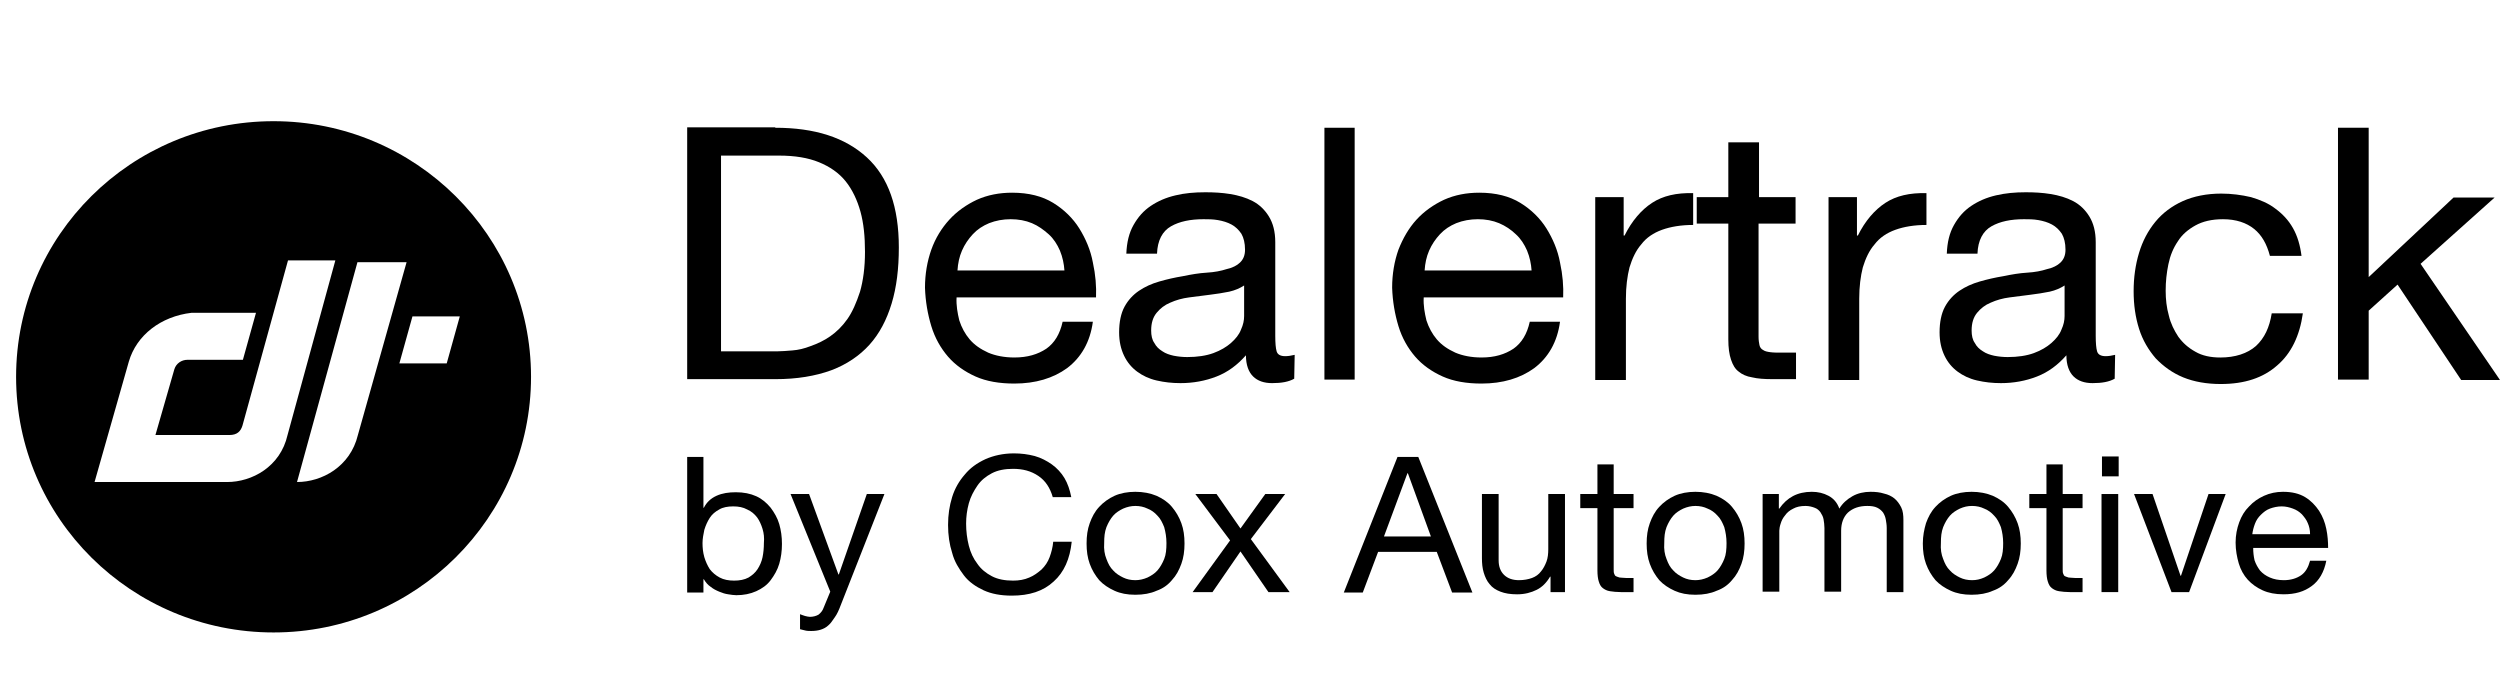
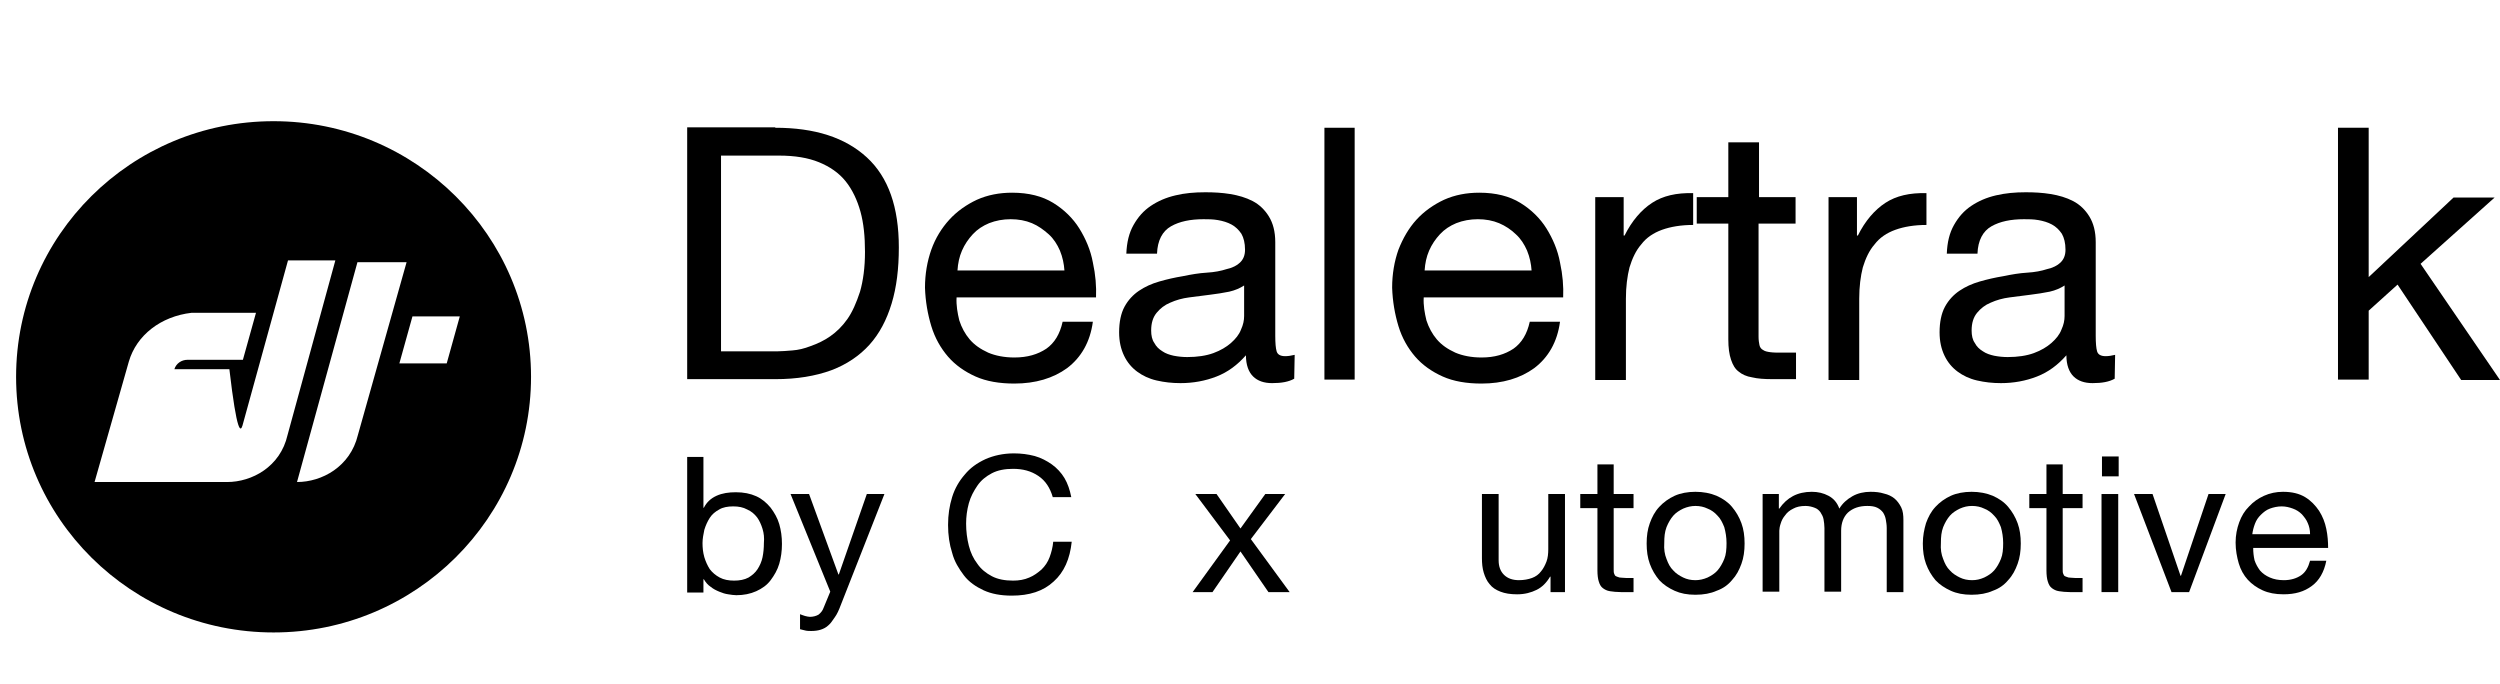
<svg xmlns="http://www.w3.org/2000/svg" width="256" height="70" viewBox="0 0 256 70" fill="none">
  <g clip-path="url(#clip0_3257_2129)">
    <path d="M79.379 13.082C83.445 13.082 86.541 14.078 88.76 16.113C90.978 18.149 92.041 21.226 92.041 25.343C92.041 27.514 91.81 29.414 91.301 31.088C90.793 32.762 90.054 34.165 89.037 35.296C88.02 36.427 86.68 37.332 85.109 37.92C83.492 38.508 81.597 38.825 79.425 38.825H70.367V13.037H79.379V13.082ZM79.656 35.974C80.072 35.974 80.534 35.929 81.135 35.884C81.735 35.839 82.336 35.703 83.029 35.432C83.676 35.205 84.37 34.889 85.016 34.436C85.663 33.984 86.264 33.396 86.773 32.672C87.281 31.948 87.697 30.998 88.067 29.867C88.39 28.736 88.575 27.379 88.575 25.795C88.575 24.212 88.436 22.855 88.113 21.678C87.789 20.502 87.281 19.416 86.588 18.556C85.895 17.697 84.97 17.064 83.861 16.611C82.752 16.159 81.412 15.933 79.748 15.933H73.833V35.974H79.656Z" fill="black" />
    <path d="M109.276 37.693C107.843 38.734 106.041 39.277 103.869 39.277C102.344 39.277 101.004 39.05 99.894 38.553C98.785 38.055 97.815 37.377 97.076 36.517C96.336 35.657 95.736 34.617 95.366 33.395C94.996 32.174 94.765 30.862 94.719 29.459C94.719 28.057 94.95 26.745 95.366 25.569C95.782 24.392 96.429 23.352 97.214 22.492C98 21.633 98.97 20.954 100.033 20.456C101.142 19.959 102.344 19.732 103.638 19.732C105.348 19.732 106.734 20.094 107.843 20.773C108.952 21.452 109.876 22.356 110.523 23.397C111.17 24.438 111.679 25.614 111.91 26.881C112.187 28.147 112.279 29.324 112.233 30.455H97.954C97.907 31.269 98.046 32.038 98.231 32.807C98.462 33.531 98.832 34.21 99.294 34.752C99.802 35.341 100.403 35.748 101.189 36.11C101.928 36.426 102.852 36.607 103.869 36.607C105.209 36.607 106.272 36.291 107.15 35.703C107.982 35.114 108.536 34.21 108.814 32.943H111.91C111.632 35.024 110.708 36.607 109.276 37.693ZM108.536 25.659C108.259 25.026 107.889 24.438 107.381 23.985C106.873 23.533 106.318 23.125 105.671 22.854C105.024 22.583 104.285 22.447 103.499 22.447C102.713 22.447 101.974 22.583 101.281 22.854C100.634 23.125 100.079 23.487 99.617 23.985C99.155 24.483 98.785 25.026 98.508 25.659C98.231 26.292 98.092 26.971 98.046 27.695H108.998C108.952 27.016 108.814 26.338 108.536 25.659Z" fill="black" />
    <path d="M132.528 38.779C131.973 39.096 131.234 39.232 130.264 39.232C129.432 39.232 128.785 39.006 128.323 38.553C127.86 38.101 127.583 37.377 127.583 36.382C126.705 37.377 125.735 38.101 124.579 38.553C123.424 39.006 122.176 39.232 120.883 39.232C120.004 39.232 119.219 39.141 118.433 38.96C117.648 38.779 117.001 38.463 116.446 38.056C115.892 37.648 115.429 37.105 115.106 36.427C114.782 35.748 114.598 34.979 114.598 34.029C114.598 32.989 114.782 32.084 115.152 31.405C115.522 30.726 116.03 30.183 116.631 29.776C117.232 29.369 117.925 29.052 118.711 28.826C119.496 28.6 120.282 28.419 121.114 28.283C121.992 28.102 122.777 27.967 123.563 27.921C124.348 27.876 125.042 27.741 125.596 27.559C126.197 27.424 126.659 27.198 126.982 26.881C127.306 26.564 127.491 26.157 127.491 25.569C127.491 24.89 127.352 24.347 127.121 23.94C126.844 23.533 126.52 23.216 126.104 22.99C125.689 22.764 125.226 22.628 124.718 22.538C124.21 22.447 123.701 22.447 123.239 22.447C121.899 22.447 120.79 22.673 119.912 23.171C119.034 23.669 118.526 24.619 118.479 25.976H115.337C115.383 24.8 115.614 23.85 116.076 23.035C116.539 22.221 117.093 21.588 117.832 21.09C118.572 20.592 119.404 20.23 120.374 20.004C121.298 19.778 122.315 19.688 123.424 19.688C124.302 19.688 125.134 19.733 125.966 19.869C126.798 20.004 127.583 20.23 128.276 20.592C128.969 20.954 129.525 21.497 129.94 22.176C130.355 22.854 130.587 23.714 130.587 24.8V34.391C130.587 35.115 130.633 35.658 130.726 35.974C130.818 36.291 131.095 36.472 131.604 36.472C131.88 36.472 132.204 36.427 132.575 36.336L132.528 38.779ZM127.398 29.233C126.982 29.505 126.474 29.731 125.873 29.867C125.226 30.003 124.579 30.093 123.886 30.183C123.193 30.274 122.5 30.364 121.761 30.455C121.067 30.545 120.42 30.726 119.82 30.998C119.265 31.224 118.803 31.586 118.433 32.038C118.063 32.491 117.879 33.079 117.879 33.848C117.879 34.346 117.971 34.798 118.202 35.115C118.387 35.477 118.664 35.748 119.034 35.974C119.357 36.201 119.773 36.336 120.189 36.427C120.651 36.517 121.114 36.563 121.576 36.563C122.592 36.563 123.517 36.427 124.256 36.155C124.995 35.884 125.596 35.522 126.058 35.115C126.52 34.708 126.89 34.255 127.075 33.758C127.306 33.26 127.398 32.807 127.398 32.355V29.233Z" fill="black" />
    <path d="M138.717 13.082V38.87H135.621V13.082H138.717Z" fill="black" />
    <path d="M157.111 37.693C155.678 38.734 153.877 39.277 151.705 39.277C150.18 39.277 148.839 39.05 147.73 38.553C146.621 38.055 145.651 37.377 144.912 36.517C144.172 35.657 143.571 34.617 143.201 33.395C142.831 32.174 142.601 30.862 142.555 29.459C142.555 28.057 142.785 26.745 143.201 25.569C143.663 24.392 144.264 23.352 145.049 22.492C145.835 21.633 146.806 20.954 147.869 20.456C148.978 19.959 150.18 19.732 151.474 19.732C153.184 19.732 154.57 20.094 155.678 20.773C156.788 21.452 157.711 22.356 158.359 23.397C159.006 24.438 159.514 25.614 159.746 26.881C160.022 28.147 160.115 29.324 160.068 30.455H145.789C145.742 31.269 145.881 32.038 146.066 32.807C146.298 33.531 146.667 34.21 147.13 34.752C147.638 35.341 148.238 35.748 149.024 36.11C149.763 36.426 150.688 36.607 151.705 36.607C153.045 36.607 154.107 36.291 154.985 35.703C155.817 35.114 156.371 34.21 156.649 32.943H159.746C159.468 35.024 158.543 36.607 157.111 37.693ZM156.371 25.659C156.095 25.026 155.725 24.438 155.217 23.985C154.754 23.533 154.153 23.125 153.507 22.854C152.86 22.583 152.12 22.447 151.335 22.447C150.549 22.447 149.81 22.583 149.117 22.854C148.47 23.125 147.916 23.487 147.453 23.985C146.991 24.483 146.621 25.026 146.344 25.659C146.066 26.292 145.928 26.971 145.881 27.695H156.834C156.788 27.016 156.649 26.338 156.371 25.659Z" fill="black" />
    <path d="M166.263 20.185V24.121H166.355C167.095 22.628 168.064 21.497 169.174 20.773C170.282 20.049 171.67 19.732 173.379 19.778V23.035C172.132 23.035 171.068 23.216 170.19 23.533C169.313 23.849 168.574 24.347 168.064 25.026C167.51 25.659 167.141 26.473 166.863 27.378C166.632 28.283 166.493 29.369 166.493 30.59V38.915H163.352V20.185H166.263Z" fill="black" />
    <path d="M183.866 20.184V22.899H180.076V34.48C180.076 34.842 180.123 35.114 180.169 35.34C180.215 35.566 180.354 35.747 180.538 35.838C180.723 35.973 180.955 36.019 181.277 36.064C181.602 36.109 181.972 36.109 182.48 36.109H183.912V38.824H181.509C180.677 38.824 179.984 38.778 179.43 38.643C178.829 38.552 178.366 38.326 178.044 38.054C177.673 37.783 177.443 37.376 177.258 36.833C177.073 36.29 176.98 35.611 176.98 34.752V22.899H173.746V20.184H176.98V14.574H180.123V20.184H183.866Z" fill="black" />
    <path d="M190.153 20.185V24.121H190.246C190.985 22.628 191.955 21.497 193.065 20.773C194.173 20.049 195.561 19.732 197.269 19.778V23.035C196.022 23.035 194.959 23.216 194.082 23.533C193.204 23.849 192.464 24.347 191.955 25.026C191.401 25.659 191.032 26.473 190.754 27.378C190.522 28.283 190.385 29.369 190.385 30.59V38.915H187.242V20.185H190.153Z" fill="black" />
    <path d="M216.544 38.779C215.988 39.096 215.249 39.232 214.279 39.232C213.447 39.232 212.8 39.006 212.337 38.553C211.876 38.101 211.598 37.377 211.598 36.382C210.72 37.377 209.75 38.101 208.594 38.553C207.44 39.006 206.191 39.232 204.897 39.232C204.019 39.232 203.233 39.141 202.448 38.96C201.662 38.779 201.015 38.463 200.461 38.056C199.907 37.648 199.444 37.105 199.121 36.427C198.797 35.748 198.613 34.979 198.613 34.029C198.613 32.989 198.797 32.084 199.167 31.405C199.537 30.726 200.046 30.183 200.646 29.776C201.247 29.369 201.94 29.052 202.726 28.826C203.511 28.6 204.297 28.419 205.129 28.283C206.007 28.102 206.793 27.967 207.578 27.921C208.363 27.876 209.057 27.741 209.611 27.559C210.212 27.424 210.674 27.198 210.998 26.881C211.322 26.564 211.506 26.157 211.506 25.569C211.506 24.89 211.367 24.347 211.136 23.94C210.859 23.533 210.536 23.216 210.119 22.99C209.704 22.764 209.241 22.628 208.733 22.538C208.225 22.447 207.716 22.447 207.254 22.447C205.915 22.447 204.805 22.673 203.927 23.171C203.05 23.669 202.54 24.619 202.494 25.976H199.353C199.398 24.8 199.629 23.85 200.092 23.035C200.554 22.221 201.108 21.588 201.847 21.09C202.587 20.592 203.419 20.23 204.389 20.004C205.359 19.778 206.33 19.688 207.44 19.688C208.318 19.688 209.148 19.733 209.98 19.869C210.812 20.004 211.598 20.23 212.291 20.592C212.984 20.954 213.54 21.497 213.955 22.176C214.37 22.854 214.602 23.714 214.602 24.8V34.391C214.602 35.115 214.648 35.658 214.741 35.974C214.833 36.291 215.11 36.472 215.619 36.472C215.896 36.472 216.22 36.427 216.589 36.336L216.544 38.779ZM211.413 29.233C210.998 29.505 210.49 29.731 209.888 29.867C209.241 30.003 208.594 30.093 207.901 30.183C207.208 30.274 206.515 30.364 205.776 30.455C205.083 30.545 204.436 30.726 203.835 30.998C203.28 31.224 202.818 31.586 202.448 32.038C202.079 32.491 201.894 33.079 201.894 33.848C201.894 34.346 201.986 34.798 202.218 35.115C202.401 35.477 202.679 35.748 203.05 35.974C203.372 36.201 203.789 36.336 204.204 36.427C204.666 36.517 205.129 36.563 205.59 36.563C206.608 36.563 207.532 36.427 208.272 36.155C209.011 35.884 209.611 35.522 210.073 35.115C210.536 34.708 210.905 34.255 211.09 33.758C211.322 33.26 211.413 32.807 211.413 32.355V29.233Z" fill="black" />
-     <path d="M230.822 23.444C230.037 22.81 228.975 22.448 227.633 22.448C226.479 22.448 225.554 22.674 224.815 23.082C224.075 23.489 223.429 24.032 223.013 24.71C222.55 25.389 222.228 26.158 222.042 27.063C221.857 27.968 221.765 28.827 221.765 29.777C221.765 30.637 221.857 31.497 222.089 32.311C222.274 33.125 222.643 33.849 223.06 34.482C223.521 35.116 224.075 35.613 224.815 36.021C225.508 36.428 226.386 36.609 227.357 36.609C228.882 36.609 230.129 36.202 231.008 35.432C231.886 34.618 232.394 33.532 232.625 32.085H235.813C235.49 34.392 234.612 36.202 233.179 37.423C231.747 38.69 229.852 39.323 227.403 39.323C225.971 39.323 224.676 39.097 223.567 38.645C222.458 38.192 221.534 37.514 220.749 36.699C220.009 35.84 219.408 34.844 219.039 33.668C218.668 32.492 218.484 31.225 218.484 29.823C218.484 28.42 218.668 27.108 219.039 25.887C219.408 24.665 219.963 23.625 220.703 22.72C221.442 21.815 222.411 21.091 223.521 20.593C224.63 20.096 225.971 19.824 227.45 19.824C228.512 19.824 229.529 19.96 230.5 20.186C231.423 20.458 232.301 20.82 232.994 21.362C233.734 21.905 234.334 22.539 234.797 23.353C235.259 24.167 235.536 25.117 235.675 26.203H232.44C232.116 24.982 231.608 24.077 230.822 23.444Z" fill="black" />
    <path d="M242.553 13.082V28.374L251.24 20.23H255.446L247.867 27.016L256.001 38.915H252.026L245.51 29.143L242.553 31.812V38.87H239.41V13.082H242.553Z" fill="black" />
    <path d="M72.031 46.787V51.99H72.077C72.354 51.447 72.77 51.04 73.371 50.768C73.972 50.497 74.619 50.406 75.358 50.406C76.144 50.406 76.837 50.542 77.438 50.814C78.038 51.085 78.501 51.492 78.916 51.99C79.286 52.488 79.61 53.031 79.794 53.664C79.979 54.297 80.072 54.976 80.072 55.7C80.072 56.424 79.979 57.102 79.794 57.736C79.61 58.369 79.286 58.912 78.916 59.41C78.547 59.907 78.038 60.269 77.438 60.54C76.837 60.812 76.144 60.948 75.404 60.948C75.173 60.948 74.85 60.902 74.573 60.857C74.249 60.812 73.972 60.721 73.648 60.586C73.325 60.45 73.047 60.314 72.77 60.088C72.493 59.907 72.262 59.636 72.077 59.319H72.031V60.676H70.367V46.787H72.031ZM78.085 54.161C77.946 53.709 77.761 53.302 77.53 52.985C77.253 52.623 76.929 52.352 76.513 52.171C76.098 51.945 75.635 51.854 75.081 51.854C74.526 51.854 74.018 51.945 73.648 52.171C73.232 52.397 72.909 52.669 72.678 53.031C72.447 53.392 72.262 53.8 72.123 54.252C72.031 54.704 71.938 55.157 71.938 55.609C71.938 56.107 71.985 56.559 72.123 57.057C72.262 57.509 72.447 57.916 72.678 58.279C72.955 58.64 73.279 58.912 73.695 59.138C74.11 59.364 74.619 59.455 75.173 59.455C75.728 59.455 76.236 59.364 76.652 59.138C77.022 58.912 77.345 58.64 77.576 58.279C77.807 57.916 77.992 57.509 78.085 57.057C78.177 56.605 78.223 56.107 78.223 55.609C78.27 55.066 78.223 54.614 78.085 54.161Z" fill="black" />
    <path d="M86.083 61.989C85.898 62.486 85.713 62.894 85.482 63.21C85.251 63.527 85.066 63.843 84.835 64.025C84.604 64.251 84.327 64.386 84.049 64.477C83.772 64.567 83.449 64.613 83.079 64.613C82.894 64.613 82.663 64.613 82.478 64.567C82.293 64.522 82.109 64.477 81.924 64.432V62.894C82.062 62.939 82.247 63.029 82.432 63.075C82.617 63.12 82.802 63.165 82.94 63.165C83.264 63.165 83.587 63.075 83.818 62.939C84.049 62.758 84.234 62.532 84.327 62.26L85.02 60.586L80.953 50.588H82.848L85.852 58.822H85.898L88.763 50.588H90.565L86.083 61.989Z" fill="black" />
    <path d="M106.324 48.733C105.585 48.235 104.753 48.009 103.737 48.009C102.905 48.009 102.165 48.145 101.565 48.462C100.964 48.778 100.456 49.185 100.086 49.728C99.716 50.271 99.393 50.859 99.208 51.538C99.023 52.217 98.93 52.895 98.93 53.619C98.93 54.388 99.023 55.157 99.208 55.881C99.393 56.605 99.67 57.193 100.086 57.736C100.456 58.279 100.964 58.686 101.565 59.003C102.165 59.32 102.905 59.455 103.737 59.455C104.337 59.455 104.892 59.365 105.4 59.139C105.862 58.958 106.278 58.641 106.648 58.324C107.018 57.962 107.295 57.555 107.48 57.057C107.665 56.56 107.803 56.017 107.849 55.474H109.744C109.559 57.238 108.959 58.596 107.896 59.546C106.833 60.541 105.4 60.993 103.598 60.993C102.489 60.993 101.518 60.812 100.733 60.451C99.947 60.089 99.208 59.591 98.699 58.912C98.191 58.234 97.729 57.51 97.498 56.605C97.221 55.745 97.082 54.795 97.082 53.755C97.082 52.714 97.221 51.809 97.498 50.905C97.775 50 98.237 49.231 98.792 48.597C99.346 47.919 100.04 47.421 100.918 47.014C101.749 46.652 102.72 46.426 103.829 46.426C104.568 46.426 105.262 46.516 105.955 46.697C106.602 46.878 107.202 47.195 107.711 47.557C108.219 47.919 108.681 48.416 109.005 48.959C109.328 49.502 109.559 50.181 109.698 50.905H107.803C107.526 49.955 107.064 49.231 106.324 48.733Z" fill="black" />
-     <path d="M111.589 53.574C111.82 52.94 112.097 52.397 112.56 51.9C112.975 51.447 113.53 51.04 114.131 50.769C114.732 50.497 115.471 50.361 116.257 50.361C117.042 50.361 117.782 50.497 118.428 50.769C119.029 51.04 119.584 51.402 120 51.9C120.416 52.397 120.739 52.94 120.97 53.574C121.201 54.207 121.294 54.886 121.294 55.654C121.294 56.424 121.201 57.102 120.97 57.736C120.739 58.369 120.462 58.912 120 59.41C119.584 59.907 119.076 60.269 118.428 60.495C117.828 60.767 117.088 60.903 116.257 60.903C115.425 60.903 114.732 60.767 114.131 60.495C113.53 60.224 112.975 59.862 112.56 59.41C112.144 58.912 111.82 58.369 111.589 57.736C111.358 57.102 111.266 56.424 111.266 55.654C111.266 54.886 111.358 54.207 111.589 53.574ZM113.299 57.238C113.484 57.736 113.669 58.098 113.992 58.414C114.269 58.731 114.639 58.957 115.009 59.138C115.379 59.319 115.794 59.41 116.257 59.41C116.672 59.41 117.088 59.319 117.504 59.138C117.874 58.957 118.244 58.731 118.521 58.414C118.798 58.098 119.029 57.691 119.214 57.238C119.399 56.786 119.445 56.243 119.445 55.609C119.445 55.021 119.353 54.478 119.214 53.981C119.029 53.528 118.844 53.121 118.521 52.804C118.244 52.488 117.874 52.216 117.504 52.081C117.135 51.9 116.719 51.809 116.257 51.809C115.841 51.809 115.425 51.9 115.009 52.081C114.639 52.261 114.269 52.488 113.992 52.804C113.715 53.121 113.484 53.528 113.299 53.981C113.114 54.478 113.068 54.976 113.068 55.609C113.022 56.243 113.114 56.786 113.299 57.238Z" fill="black" />
    <path d="M122.402 50.588H124.574L127.024 54.117L129.565 50.588H131.598L128.086 55.203L132.061 60.632H129.889L127.024 56.469L124.158 60.632H122.125L125.961 55.338L122.402 50.588Z" fill="black" />
-     <path d="M145.231 46.787L150.775 60.676H148.696L147.125 56.514H141.117L139.547 60.676H137.605L143.105 46.787H145.231ZM146.524 54.931L144.167 48.461H144.121L141.719 54.931H146.524Z" fill="black" />
    <path d="M158.775 60.632V59.048H158.728C158.358 59.681 157.897 60.134 157.342 60.405C156.787 60.677 156.14 60.858 155.354 60.858C154.661 60.858 154.107 60.767 153.645 60.586C153.182 60.405 152.813 60.179 152.536 59.817C152.258 59.5 152.074 59.093 151.935 58.641C151.796 58.188 151.75 57.691 151.75 57.148V50.588H153.46V57.374C153.46 58.007 153.645 58.505 154.014 58.867C154.385 59.229 154.893 59.41 155.539 59.41C156.047 59.41 156.51 59.319 156.879 59.184C157.25 59.048 157.572 58.822 157.804 58.505C158.035 58.234 158.219 57.872 158.358 57.51C158.497 57.148 158.543 56.695 158.543 56.243V50.588H160.254V60.632H158.775Z" fill="black" />
    <path d="M167.274 50.588V52.035H165.241V58.279C165.241 58.46 165.241 58.641 165.286 58.731C165.332 58.867 165.378 58.958 165.471 59.003C165.564 59.048 165.702 59.093 165.841 59.138C166.025 59.138 166.21 59.184 166.488 59.184H167.274V60.631H165.98C165.564 60.631 165.148 60.586 164.87 60.541C164.546 60.496 164.316 60.36 164.131 60.224C163.946 60.089 163.807 59.862 163.716 59.546C163.623 59.274 163.577 58.867 163.577 58.415V52.035H161.82V50.588H163.577V47.557H165.241V50.588H167.274Z" fill="black" />
    <path d="M168.941 53.574C169.173 52.94 169.449 52.397 169.912 51.9C170.327 51.447 170.882 51.04 171.482 50.769C172.084 50.497 172.823 50.361 173.609 50.361C174.395 50.361 175.134 50.497 175.781 50.769C176.381 51.04 176.936 51.402 177.352 51.9C177.768 52.397 178.092 52.94 178.322 53.574C178.553 54.207 178.646 54.886 178.646 55.654C178.646 56.424 178.553 57.102 178.322 57.736C178.092 58.369 177.814 58.912 177.352 59.41C176.936 59.907 176.428 60.269 175.781 60.495C175.18 60.767 174.441 60.903 173.609 60.903C172.777 60.903 172.084 60.767 171.482 60.495C170.882 60.224 170.327 59.862 169.912 59.41C169.495 58.912 169.173 58.369 168.941 57.736C168.71 57.102 168.617 56.424 168.617 55.654C168.617 54.886 168.71 54.207 168.941 53.574ZM170.651 57.238C170.835 57.736 171.02 58.098 171.345 58.414C171.621 58.731 171.991 58.957 172.36 59.138C172.731 59.319 173.146 59.41 173.609 59.41C174.024 59.41 174.44 59.319 174.856 59.138C175.225 58.957 175.596 58.731 175.873 58.414C176.15 58.098 176.381 57.691 176.566 57.238C176.75 56.786 176.797 56.243 176.797 55.609C176.797 55.021 176.704 54.478 176.566 53.981C176.381 53.528 176.196 53.121 175.873 52.804C175.596 52.488 175.225 52.216 174.856 52.081C174.486 51.9 174.071 51.809 173.609 51.809C173.192 51.809 172.777 51.9 172.36 52.081C171.991 52.261 171.621 52.488 171.345 52.804C171.067 53.121 170.835 53.528 170.651 53.981C170.466 54.478 170.42 54.976 170.42 55.609C170.374 56.243 170.466 56.786 170.651 57.238Z" fill="black" />
    <path d="M182.155 50.588V52.081H182.201C182.987 50.95 184.05 50.361 185.529 50.361C186.176 50.361 186.73 50.497 187.239 50.769C187.747 51.04 188.116 51.447 188.348 52.081C188.672 51.538 189.133 51.13 189.688 50.814C190.243 50.497 190.89 50.361 191.537 50.361C192.045 50.361 192.507 50.407 192.923 50.542C193.338 50.633 193.708 50.814 193.986 51.04C194.263 51.266 194.494 51.583 194.679 51.945C194.863 52.307 194.909 52.759 194.909 53.257V60.631H193.201V54.071C193.201 53.754 193.154 53.483 193.108 53.212C193.062 52.94 192.969 52.714 192.83 52.488C192.691 52.307 192.507 52.126 192.23 51.99C191.952 51.854 191.629 51.809 191.213 51.809C190.381 51.809 189.734 52.035 189.226 52.488C188.764 52.94 188.533 53.574 188.533 54.343V60.586H186.823V54.071C186.823 53.754 186.776 53.438 186.73 53.166C186.684 52.895 186.546 52.669 186.407 52.443C186.268 52.261 186.083 52.081 185.807 51.99C185.575 51.9 185.251 51.809 184.882 51.809C184.373 51.809 183.958 51.9 183.634 52.081C183.265 52.261 182.987 52.488 182.803 52.759C182.571 53.031 182.433 53.302 182.34 53.619C182.247 53.89 182.201 54.162 182.201 54.343V60.586H180.492V50.588H182.155Z" fill="black" />
    <path d="M197.222 53.574C197.454 52.94 197.73 52.397 198.193 51.9C198.609 51.447 199.163 51.04 199.765 50.769C200.365 50.497 201.105 50.361 201.89 50.361C202.676 50.361 203.415 50.497 204.062 50.769C204.663 51.04 205.217 51.402 205.633 51.9C206.049 52.397 206.373 52.94 206.603 53.574C206.834 54.207 206.927 54.886 206.927 55.654C206.927 56.424 206.834 57.102 206.603 57.736C206.373 58.369 206.095 58.912 205.633 59.41C205.217 59.907 204.709 60.269 204.062 60.495C203.462 60.767 202.722 60.903 201.89 60.903C201.058 60.903 200.365 60.767 199.765 60.495C199.163 60.224 198.609 59.862 198.193 59.41C197.777 58.912 197.454 58.369 197.222 57.736C196.991 57.102 196.898 56.424 196.898 55.654C196.898 54.886 197.037 54.207 197.222 53.574ZM198.979 57.238C199.163 57.736 199.348 58.098 199.672 58.414C199.949 58.731 200.319 58.957 200.688 59.138C201.058 59.319 201.474 59.41 201.937 59.41C202.398 59.41 202.768 59.319 203.184 59.138C203.554 58.957 203.923 58.731 204.201 58.414C204.477 58.098 204.709 57.691 204.894 57.238C205.079 56.786 205.124 56.243 205.124 55.609C205.124 55.021 205.033 54.478 204.894 53.981C204.709 53.528 204.524 53.121 204.201 52.804C203.923 52.488 203.554 52.216 203.184 52.081C202.815 51.9 202.398 51.809 201.937 51.809C201.474 51.809 201.105 51.9 200.688 52.081C200.319 52.261 199.949 52.488 199.672 52.804C199.394 53.121 199.163 53.528 198.979 53.981C198.794 54.478 198.748 54.976 198.748 55.609C198.701 56.243 198.794 56.786 198.979 57.238Z" fill="black" />
    <path d="M213.254 50.588V52.035H211.22V58.279C211.22 58.46 211.22 58.641 211.266 58.731C211.313 58.867 211.359 58.958 211.451 59.003C211.544 59.048 211.683 59.093 211.822 59.138C212.006 59.138 212.191 59.184 212.469 59.184H213.254V60.631H211.959C211.544 60.631 211.127 60.586 210.851 60.541C210.527 60.496 210.297 60.36 210.112 60.224C209.926 60.089 209.787 59.862 209.695 59.546C209.604 59.274 209.557 58.867 209.557 58.415V52.035H207.801V50.588H209.557V47.557H211.22V50.588H213.254Z" fill="black" />
    <path d="M215.242 48.778V46.742H216.952V48.778H215.242ZM216.906 50.588V60.631H215.195V50.588H216.906Z" fill="black" />
    <path d="M222.363 60.632L218.527 50.588H220.421L223.286 58.958H223.333L226.153 50.588H227.908L224.165 60.632H222.363Z" fill="black" />
    <path d="M236.735 59.998C235.949 60.586 235.026 60.857 233.824 60.857C232.992 60.857 232.299 60.722 231.698 60.45C231.098 60.179 230.588 59.817 230.173 59.364C229.758 58.912 229.434 58.324 229.249 57.691C229.065 57.057 228.926 56.333 228.926 55.564C228.926 54.795 229.065 54.116 229.295 53.483C229.526 52.85 229.849 52.307 230.312 51.854C230.727 51.402 231.237 51.04 231.837 50.769C232.438 50.497 233.084 50.361 233.777 50.361C234.702 50.361 235.441 50.542 236.042 50.904C236.642 51.266 237.105 51.764 237.474 52.307C237.845 52.895 238.075 53.483 238.214 54.162C238.353 54.84 238.399 55.474 238.399 56.107H230.727C230.727 56.559 230.774 56.967 230.866 57.374C231.005 57.781 231.19 58.098 231.42 58.414C231.698 58.731 232.022 58.957 232.438 59.138C232.853 59.319 233.316 59.41 233.87 59.41C234.563 59.41 235.164 59.229 235.627 58.912C236.088 58.595 236.366 58.098 236.551 57.419H238.214C237.984 58.595 237.474 59.455 236.735 59.998ZM236.32 53.574C236.181 53.212 235.949 52.94 235.719 52.669C235.441 52.397 235.164 52.216 234.795 52.081C234.424 51.945 234.055 51.854 233.639 51.854C233.223 51.854 232.808 51.945 232.438 52.081C232.068 52.216 231.791 52.443 231.513 52.714C231.237 52.985 231.051 53.257 230.912 53.619C230.774 53.981 230.681 54.343 230.635 54.705H236.551C236.551 54.252 236.458 53.89 236.32 53.574Z" fill="black" />
-     <path d="M28.013 12.41C13.469 12.41 1.648 24.1 1.648 38.586C1.648 53.073 13.469 64.763 28.013 64.763C42.558 64.763 54.378 53.027 54.378 38.586C54.378 24.146 42.558 12.41 28.013 12.41ZM23.258 49.359H9.683L13.192 37.028C13.977 34.323 16.47 32.398 19.61 32.031H26.213L24.873 36.844H19.194C18.594 36.844 18.04 37.211 17.855 37.807L15.916 44.546H23.488C24.273 44.546 24.643 44.179 24.827 43.583L29.491 26.667H34.339L29.445 44.546C28.706 47.801 25.797 49.359 23.258 49.359ZM30.414 49.359L36.602 26.851H41.634L36.648 44.546C35.863 47.801 32.954 49.359 30.414 49.359ZM45.744 37.211H40.895L42.235 32.398H47.083L45.744 37.211Z" fill="black" />
+     <path d="M28.013 12.41C13.469 12.41 1.648 24.1 1.648 38.586C1.648 53.073 13.469 64.763 28.013 64.763C42.558 64.763 54.378 53.027 54.378 38.586C54.378 24.146 42.558 12.41 28.013 12.41ZM23.258 49.359H9.683L13.192 37.028C13.977 34.323 16.47 32.398 19.61 32.031H26.213L24.873 36.844H19.194C18.594 36.844 18.04 37.211 17.855 37.807H23.488C24.273 44.546 24.643 44.179 24.827 43.583L29.491 26.667H34.339L29.445 44.546C28.706 47.801 25.797 49.359 23.258 49.359ZM30.414 49.359L36.602 26.851H41.634L36.648 44.546C35.863 47.801 32.954 49.359 30.414 49.359ZM45.744 37.211H40.895L42.235 32.398H47.083L45.744 37.211Z" fill="black" />
  </g>
  <defs>
    <clipPath id="clip0_3257_2129">
      <rect width="256" height="70" fill="white" />
    </clipPath>
  </defs>
</svg>